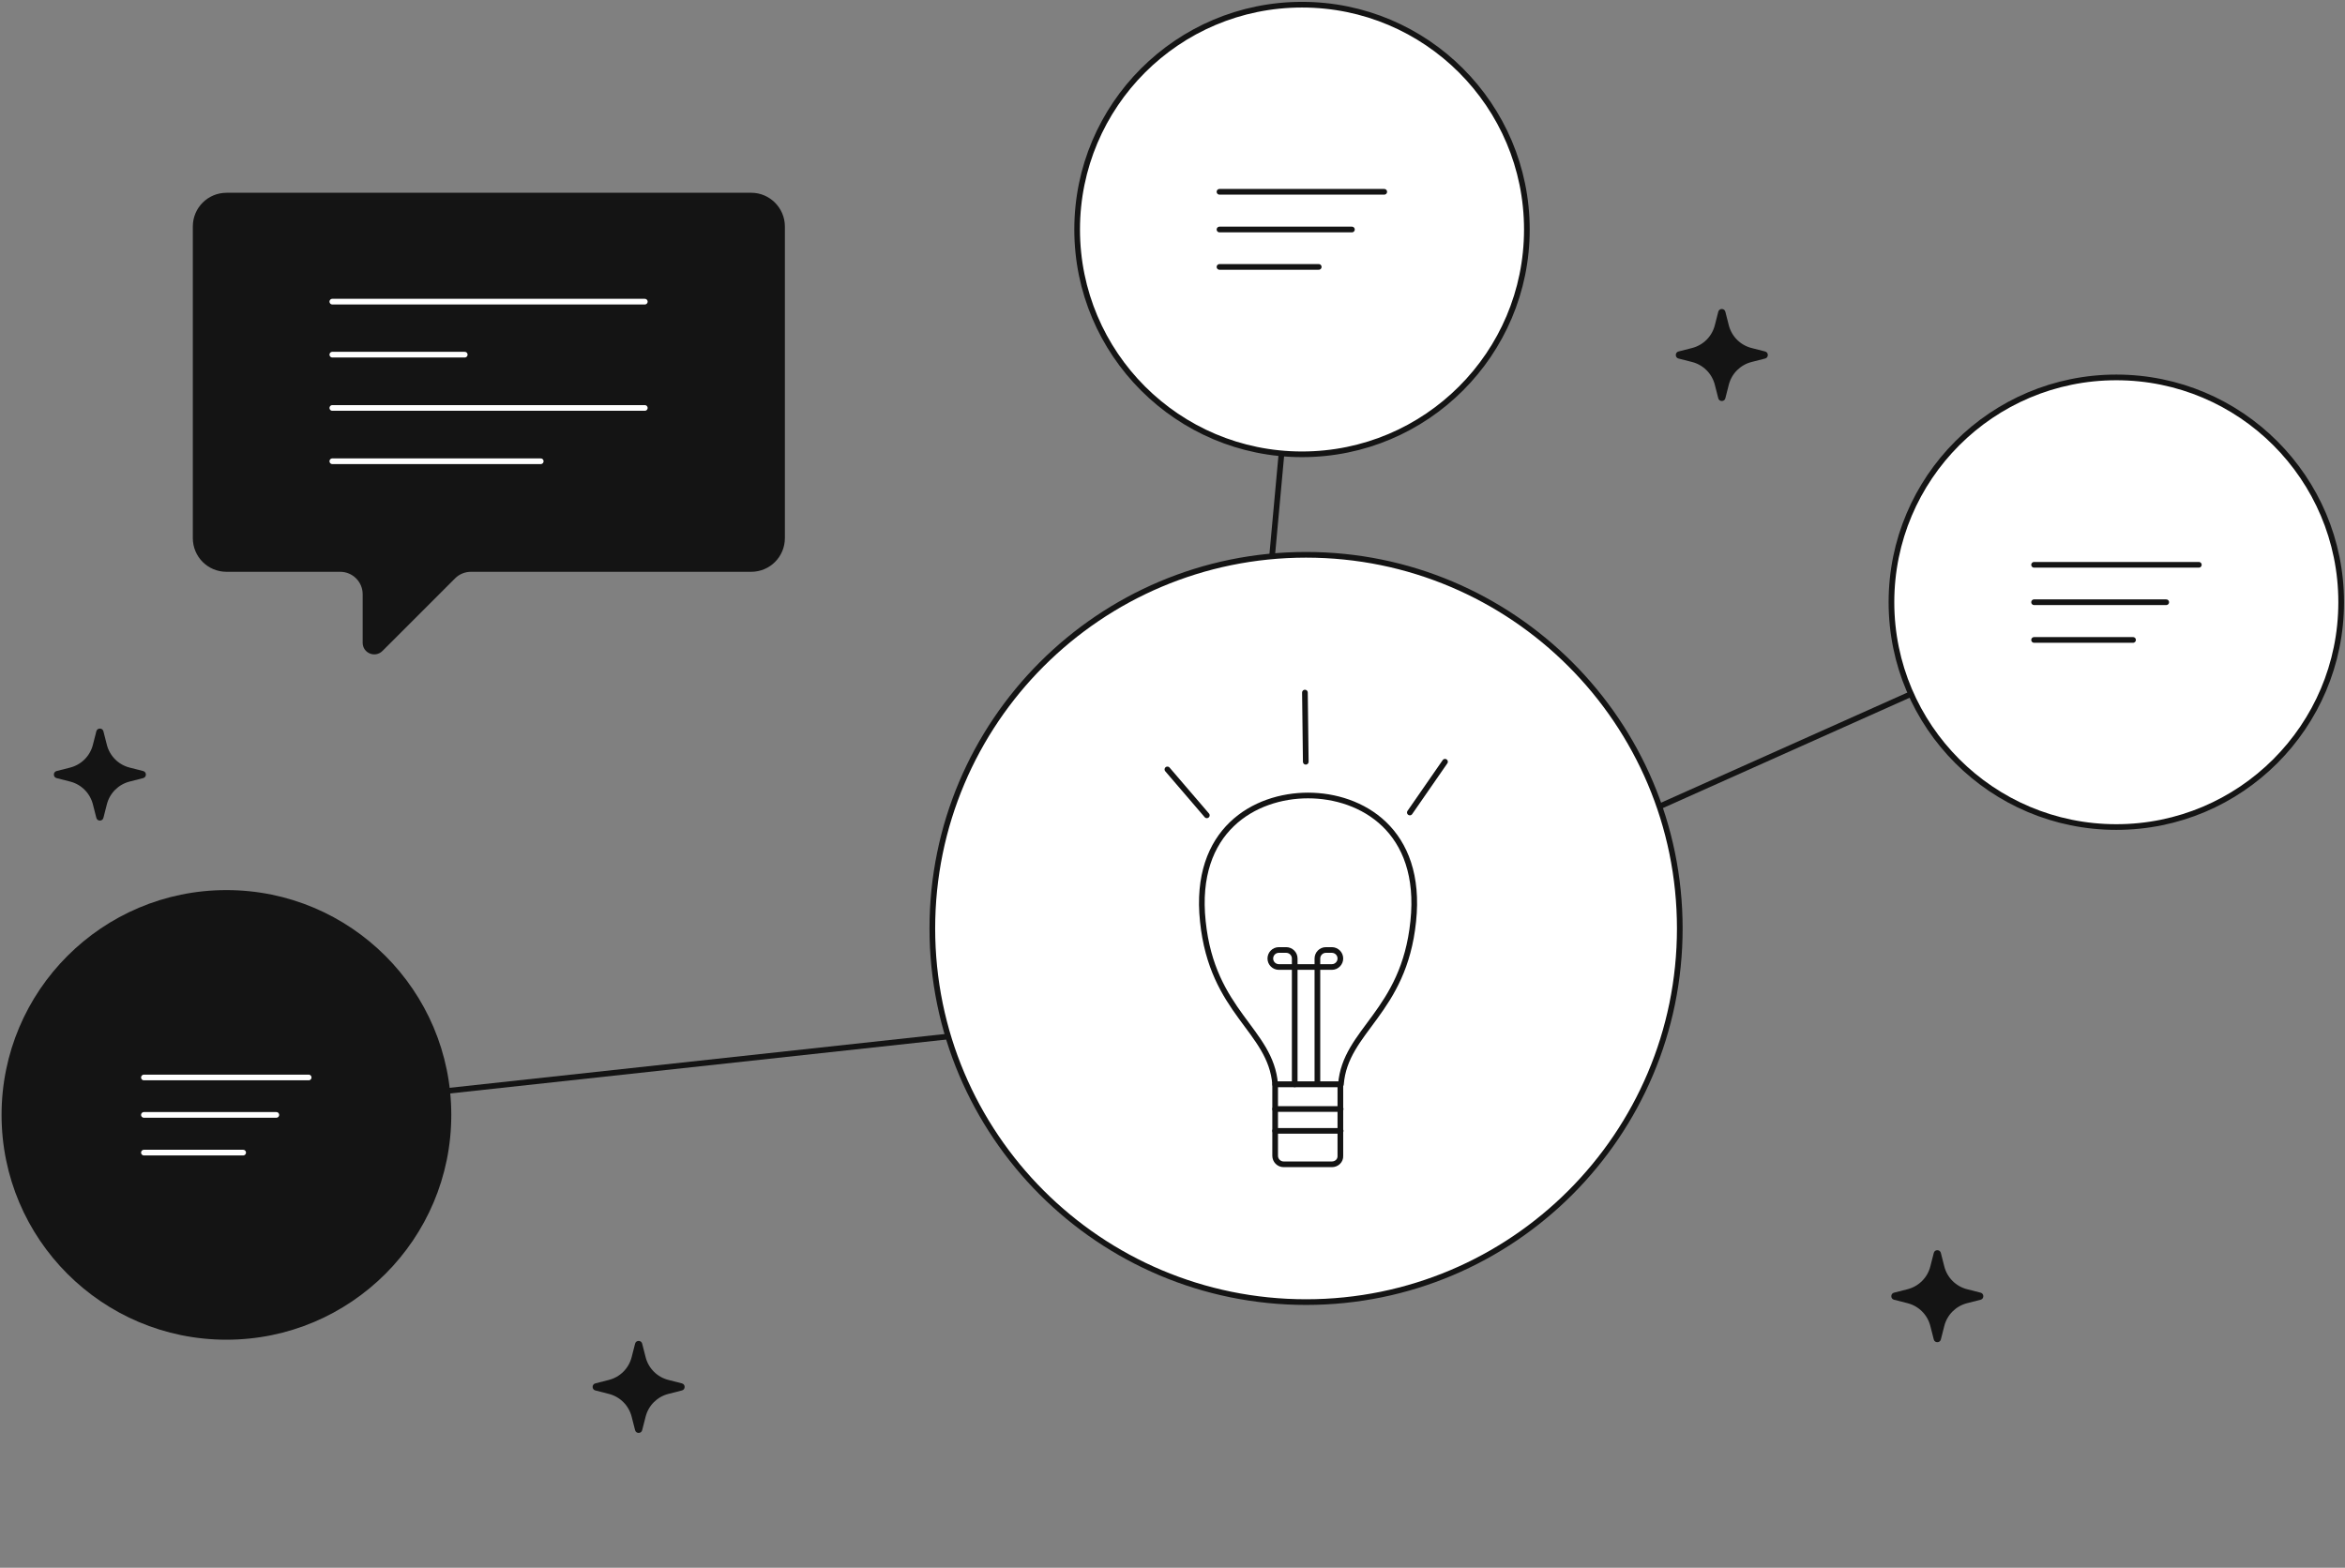
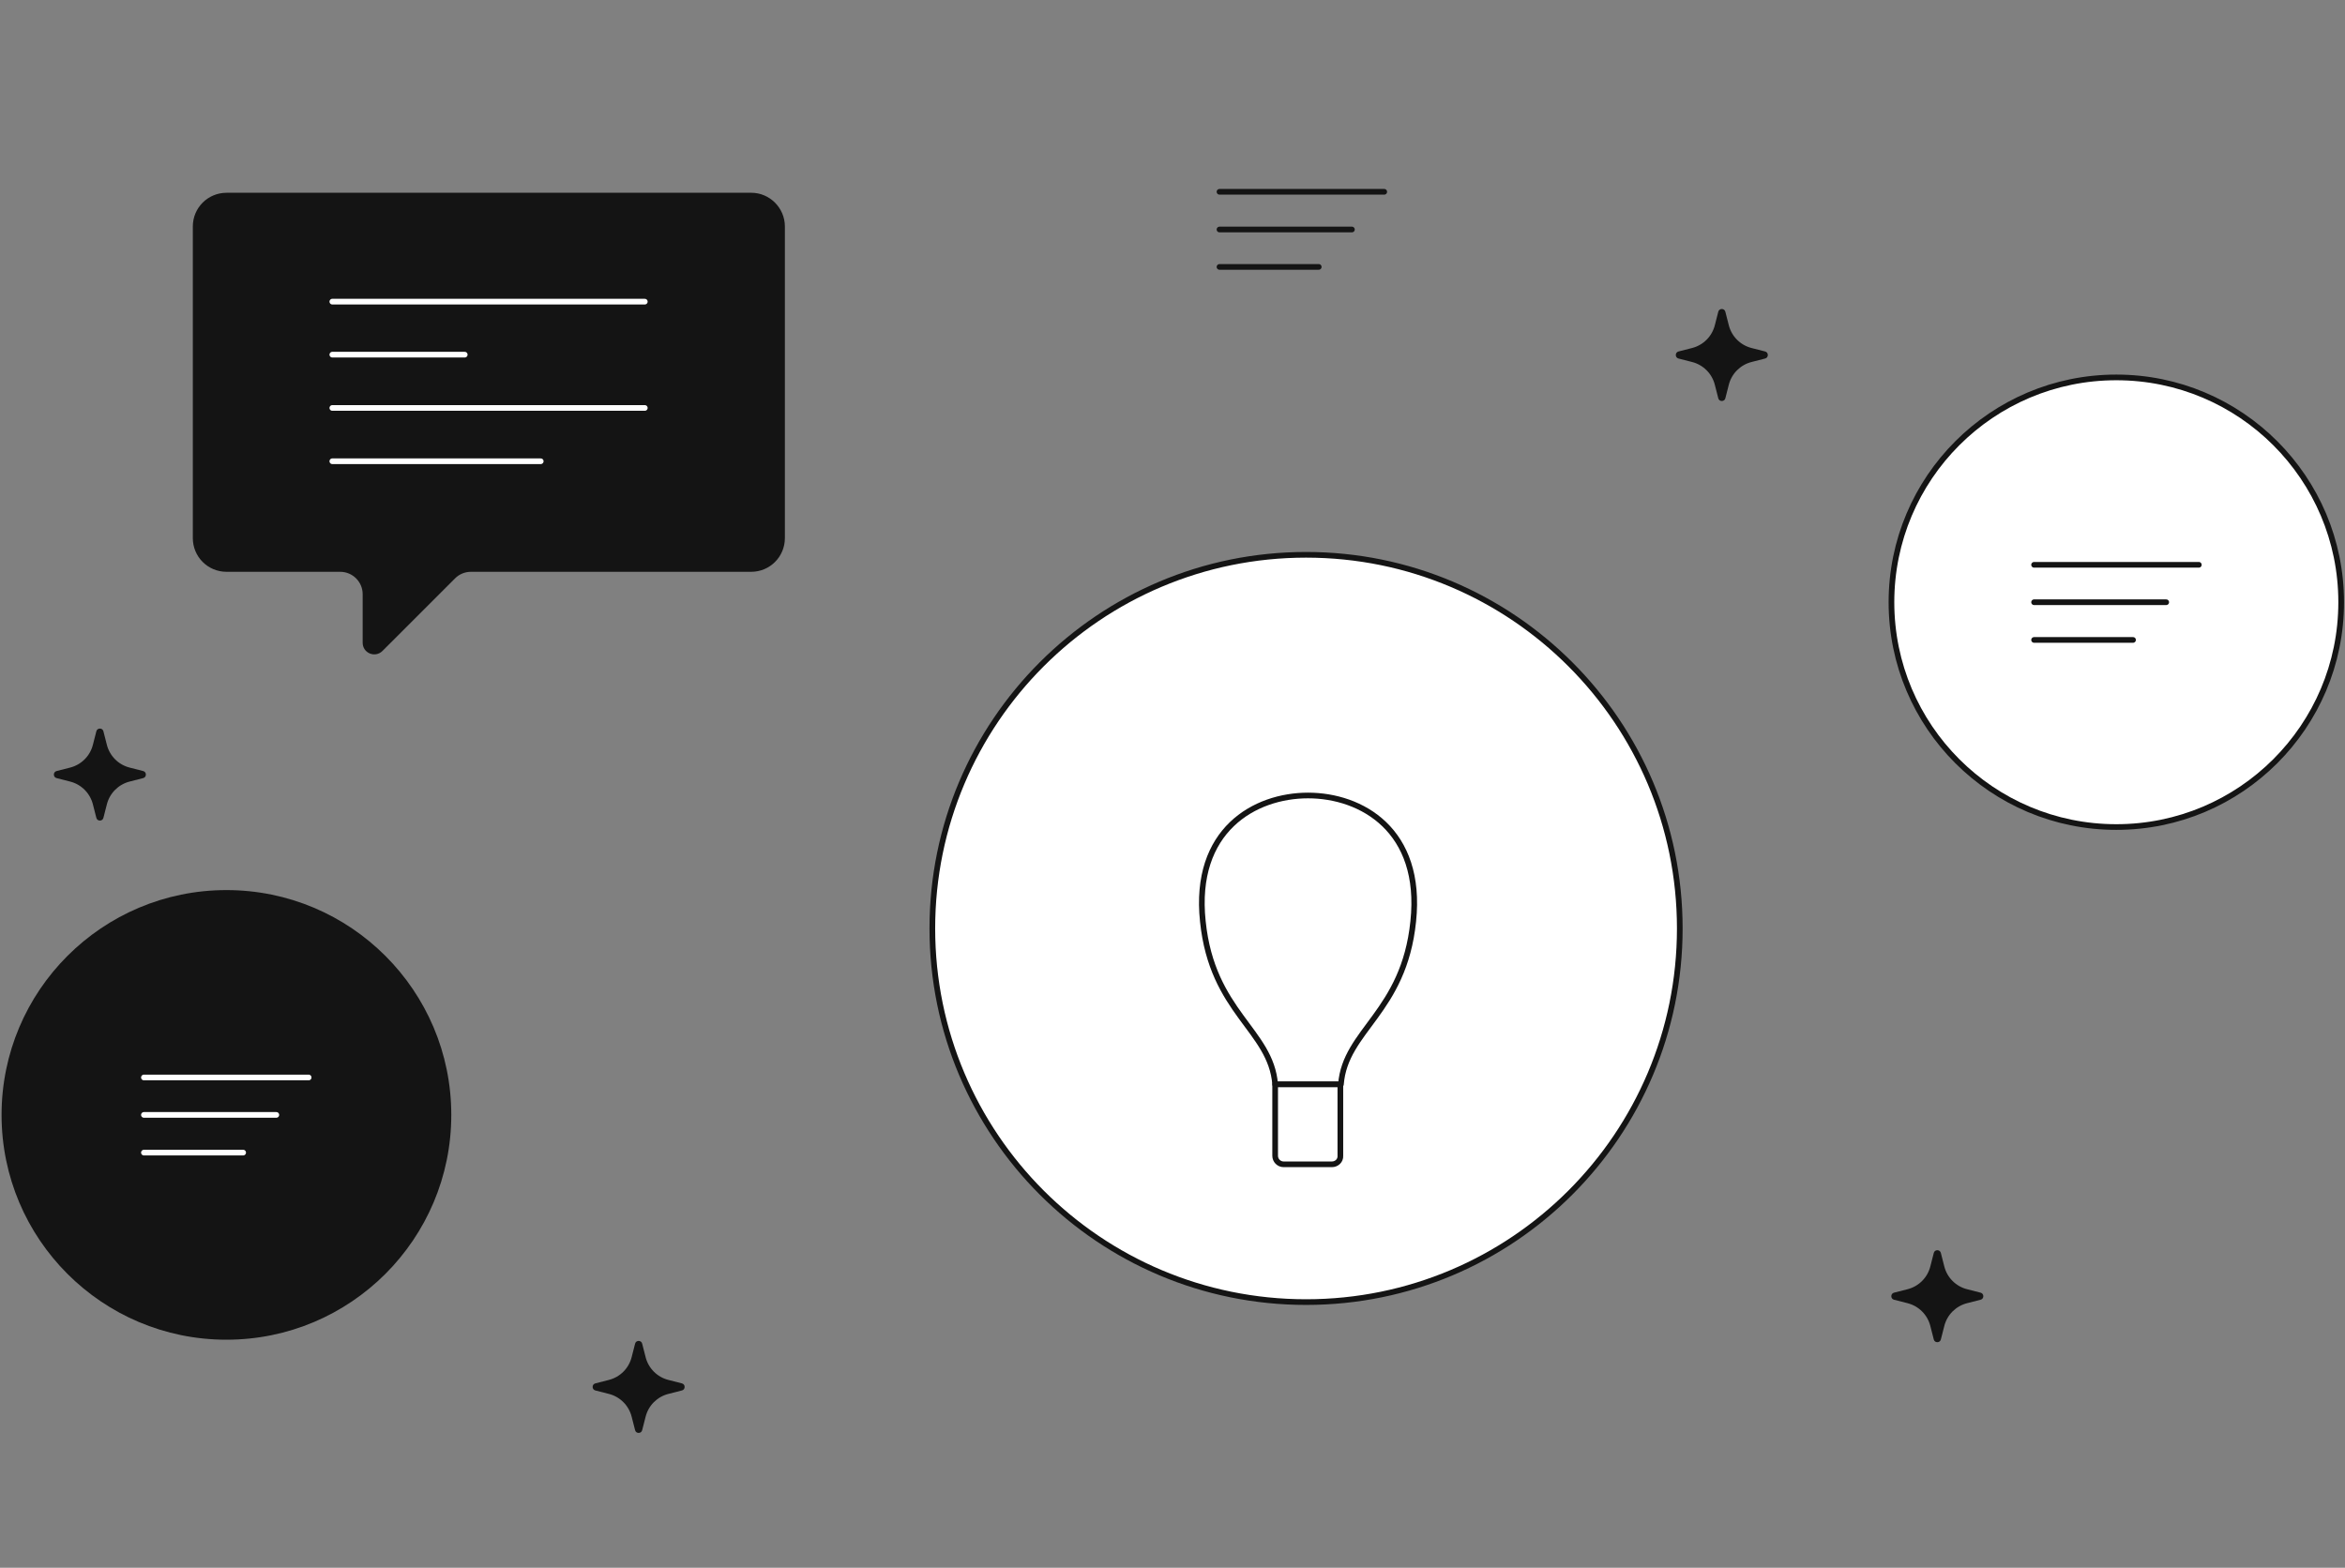
<svg xmlns="http://www.w3.org/2000/svg" width="827" height="553" fill="none">
  <rect width="100%" height="100%" fill="#808080" stroke="none" />
-   <path stroke="#141414" stroke-linecap="round" stroke-linejoin="round" stroke-miterlimit="10" stroke-width="2" d="m459.171 80.953-24.805 271.005L746.348 212.43M79.854 393.271l357.537-38.849" />
  <path fill="#141414" d="M79.853 472.57c43.796 0 79.3-35.504 79.3-79.3s-35.504-79.3-79.3-79.3-79.3 35.504-79.3 79.3 35.504 79.3 79.3 79.3Z" />
  <path stroke="#fff" stroke-linecap="round" stroke-linejoin="round" stroke-miterlimit="10" stroke-width="2" d="M50.752 380.07h58.1m-58.1 13.201h46.7m-46.7 13.299h35" />
-   <path fill="#fff" stroke="#141414" stroke-linecap="round" stroke-linejoin="round" stroke-miterlimit="10" stroke-width="2" d="M459.173 160.254c43.796 0 79.3-35.504 79.3-79.3s-35.504-79.3-79.3-79.3-79.3 35.504-79.3 79.3 35.504 79.3 79.3 79.3Z" />
  <path stroke="#141414" stroke-linecap="round" stroke-linejoin="round" stroke-miterlimit="10" stroke-width="2" d="M430.072 67.654h58.1m-58.1 13.3h46.7m-46.7 13.2h35" />
  <path fill="#fff" stroke="#141414" stroke-linecap="round" stroke-linejoin="round" stroke-miterlimit="10" stroke-width="2" d="M746.349 291.73c43.796 0 79.3-35.503 79.3-79.3 0-43.796-35.504-79.3-79.3-79.3s-79.3 35.504-79.3 79.3c0 43.797 35.504 79.3 79.3 79.3Z" />
  <path stroke="#141414" stroke-linecap="round" stroke-linejoin="round" stroke-miterlimit="10" stroke-width="2" d="M717.35 199.23h58.1m-58.1 13.201h46.6m-46.6 13.299h34.9" />
  <path fill="#fff" stroke="#141414" stroke-linecap="round" stroke-linejoin="round" stroke-miterlimit="10" stroke-width="2" d="M460.601 459.301c72.791 0 131.8-59.009 131.8-131.8 0-72.791-59.009-131.8-131.8-131.8-72.791 0-131.8 59.009-131.8 131.8 0 72.791 59.009 131.8 131.8 131.8Z" />
  <path fill="#fff" stroke="#141414" stroke-linecap="round" stroke-linejoin="round" stroke-miterlimit="10" stroke-width="2" d="M498.4 325.001c-3.3 32.2-24 38.3-25.5 57.5h-23.2c-1.5-19.2-22.2-25.3-25.5-57.5-3.4-32.2 18.3-44.4 37.1-44.4s40.5 12.2 37.1 44.4Z" />
  <path fill="#fff" stroke="#141414" stroke-linecap="round" stroke-linejoin="round" stroke-miterlimit="10" stroke-width="2" d="M469.701 410.701h-17c-1.7 0-3-1.4-3-3V382.5h23v25.201c.1 1.7-1.3 3-3 3Z" />
-   <path stroke="#141414" stroke-linecap="round" stroke-linejoin="round" stroke-miterlimit="10" stroke-width="2" d="M456.6 382.501v-44.4c0-1.7-1.4-3-3-3H451c-1.7 0-3 1.4-3 3 0 1.7 1.4 3 3 3h18.7c1.7 0 3-1.4 3-3 0-1.7-1.4-3-3-3h-2.1c-1.7 0-3 1.4-3 3v43.5m-14.899 9.6h23.1m-23.1 7.699h23.1m36.8-130.199-12.4 17.9m-85.5-15.2 13.9 16.2m34.6-43.3.3 24.4" />
  <path fill="#141414" d="M276.8 79.9v109.9c0 6.6-5.3 11.9-11.9 11.9h-98.8c-2.1 0-4.1.8-5.6 2.3l-25.6 25.6c-2.6 2.6-7 .8-7-2.9v-17.1c0-4.4-3.6-7.9-7.9-7.9H79.9c-6.6 0-11.9-5.3-11.9-11.9V79.9C68 73.3 73.3 68 79.9 68H265c6.4 0 11.8 5.3 11.8 11.9Z" />
  <path stroke="#fff" stroke-linecap="round" stroke-linejoin="round" stroke-miterlimit="10" stroke-width="2" d="M117.199 106.4h110.2m-110.2 18.7h46.7m-46.7 18.8h110.2m-110.2 18.8h73.5" />
  <path fill="#141414" d="m685.675 467.775-1.2 4.7c-.3 1.3-2.2 1.3-2.5 0l-1.2-4.7c-1-4-4.1-7.1-8.1-8.1l-4.7-1.2c-1.3-.3-1.3-2.2 0-2.5l4.7-1.2c4-1 7.1-4.1 8.1-8.1l1.2-4.7c.3-1.3 2.2-1.3 2.5 0l1.2 4.7c1 4 4.1 7.1 8.1 8.1l4.7 1.2c1.3.3 1.3 2.2 0 2.5l-4.7 1.2c-4 1-7.1 4.1-8.1 8.1Zm-76-332-1.2 4.7c-.3 1.3-2.2 1.3-2.5 0l-1.2-4.7c-1-4-4.1-7.1-8.1-8.1l-4.7-1.2c-1.3-.3-1.3-2.2 0-2.5l4.7-1.2c4-1 7.1-4.1 8.1-8.1l1.2-4.7c.3-1.3 2.2-1.3 2.5 0l1.2 4.7c1 4 4.1 7.1 8.1 8.1l4.7 1.2c1.3.3 1.3 2.2 0 2.5l-4.7 1.2c-4 1-7.1 4.1-8.1 8.1Zm-572 148-1.2 4.7c-.3 1.3-2.2 1.3-2.5 0l-1.2-4.7c-1-4-4.1-7.1-8.1-8.1l-4.7-1.2c-1.3-.3-1.3-2.2 0-2.5l4.7-1.2c4-1 7.1-4.1 8.1-8.1l1.2-4.7c.3-1.3 2.2-1.3 2.5 0l1.2 4.7c1 4 4.1 7.1 8.1 8.1l4.7 1.2c1.3.3 1.3 2.2 0 2.5l-4.7 1.2c-4 1-7.1 4.1-8.1 8.1Zm190 216-1.2 4.7c-.3 1.3-2.2 1.3-2.5 0l-1.2-4.7c-1-4-4.1-7.1-8.1-8.1l-4.7-1.2c-1.3-.3-1.3-2.2 0-2.5l4.7-1.2c4-1 7.1-4.1 8.1-8.1l1.2-4.7c.3-1.3 2.2-1.3 2.5 0l1.2 4.7c1 4 4.1 7.1 8.1 8.1l4.7 1.2c1.3.3 1.3 2.2 0 2.5l-4.7 1.2c-4 1-7.1 4.1-8.1 8.1Z" />
</svg>